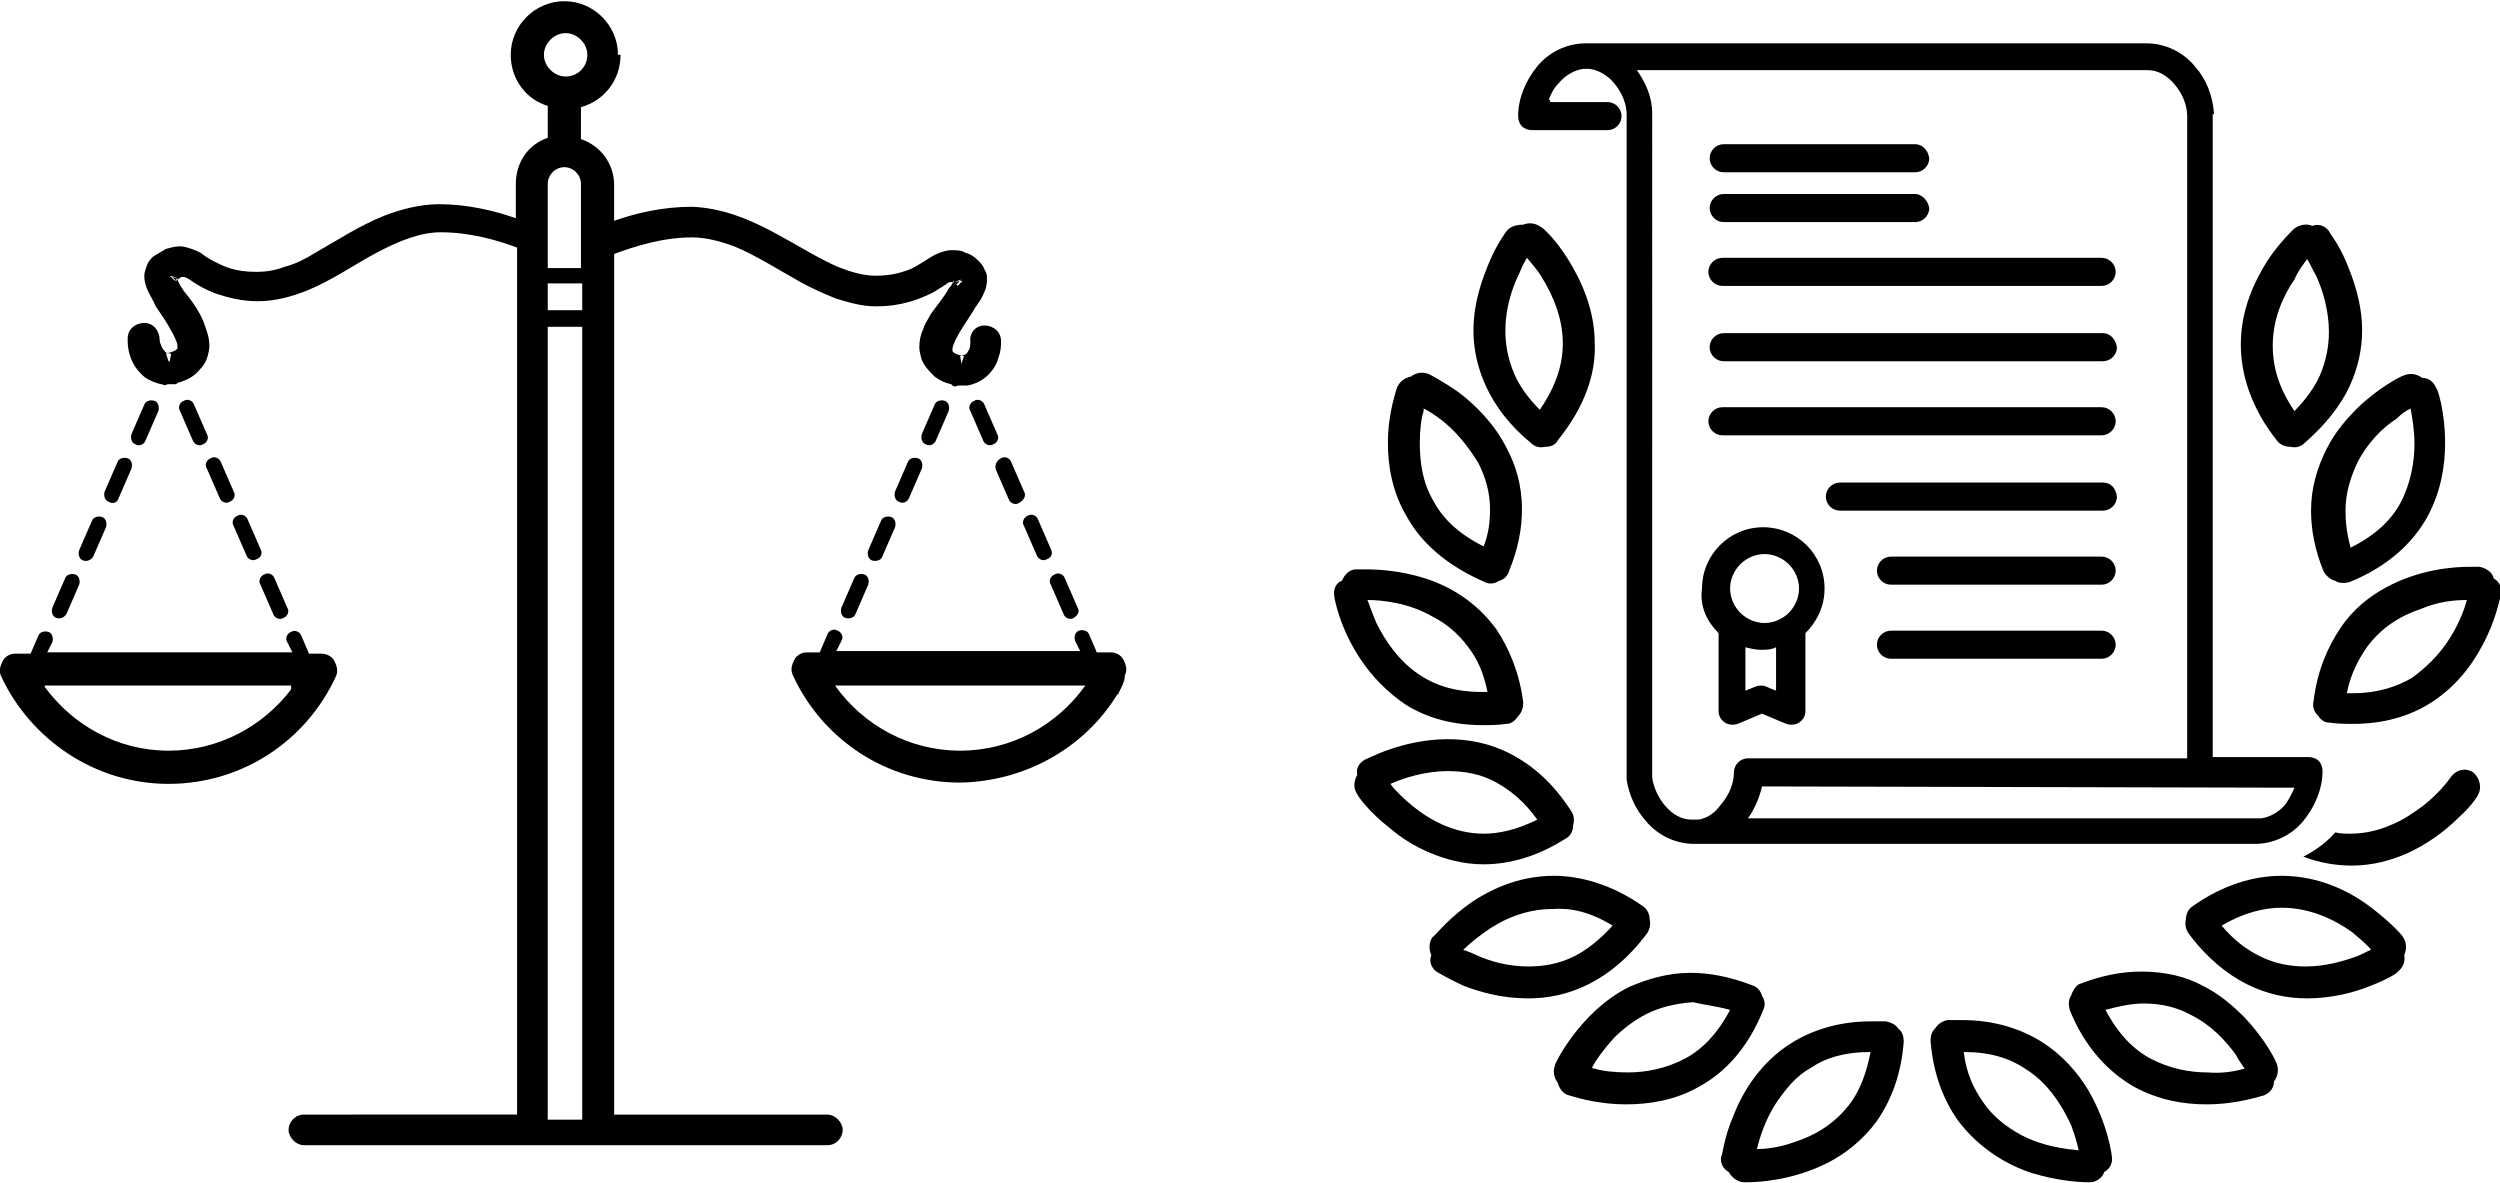
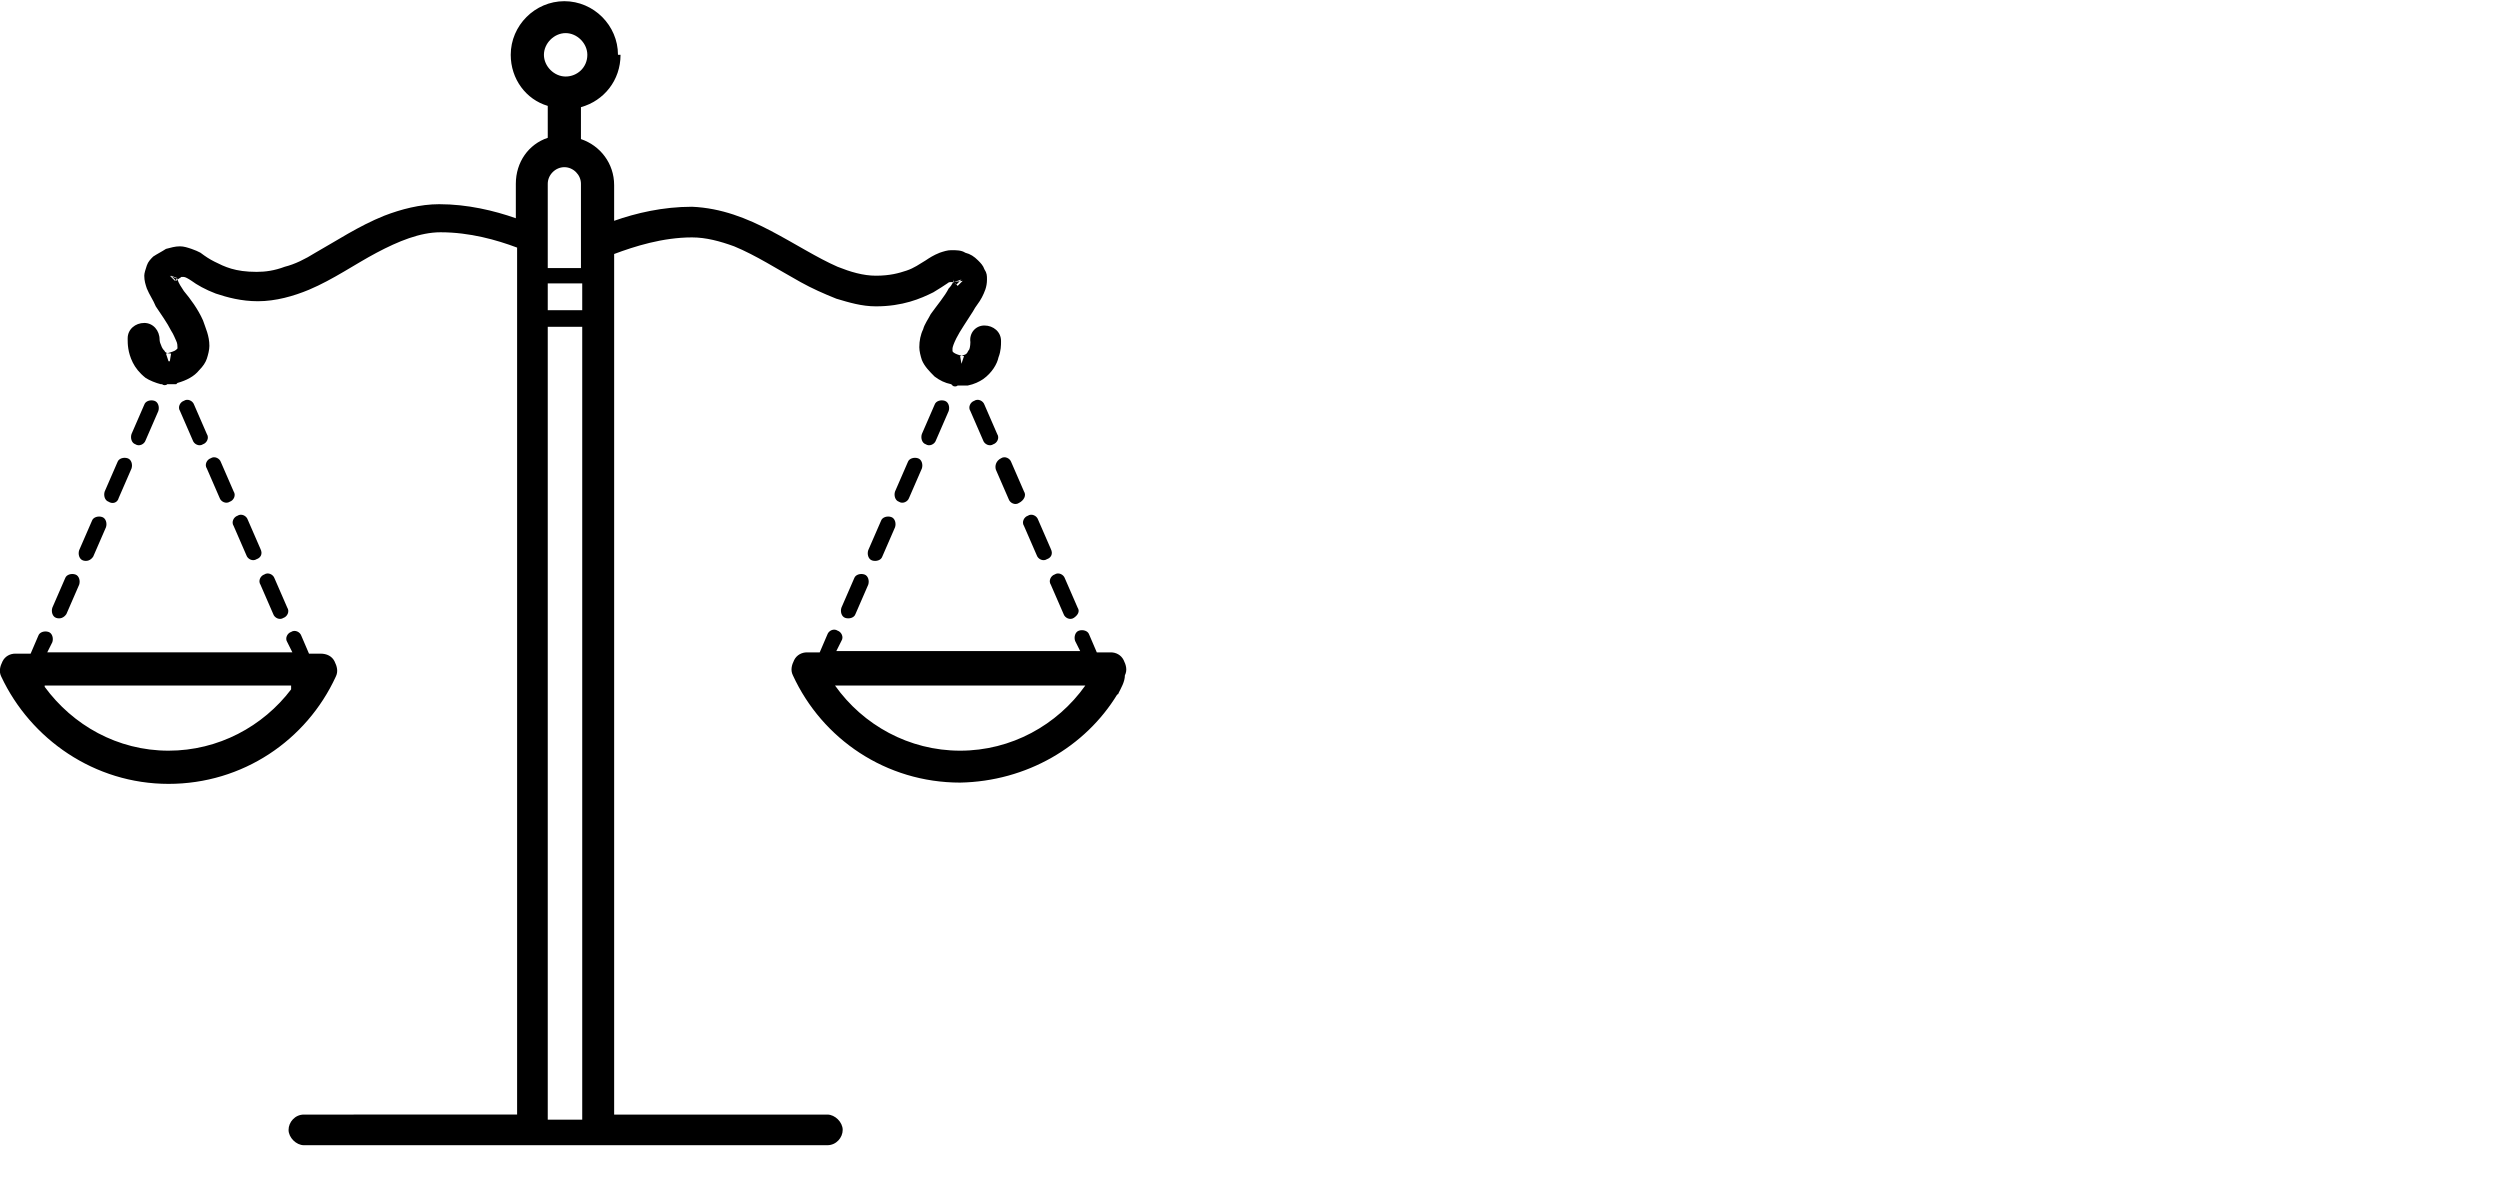
<svg xmlns="http://www.w3.org/2000/svg" version="1.1" id="Ebene_1" x="0px" y="0px" viewBox="0 0 195.8 92.5" style="enable-background:new 0 0 195.8 92.5;" xml:space="preserve" width="169" height="80">
  <style type="text/css">
	.st0{fill-rule:evenodd;clip-rule:evenodd;}
</style>
  <g id="Ebene_x0020_1">
    <path class="st0" d="M42.9,87.6V25.5h2.7v62.1H42.9z M87.6,54.2c0,0,0,0.1-0.1,0.1c-2.5,4.1-7.1,6.8-12.3,6.9   c-5.8,0-10.8-3.4-13.1-8.4c-0.2-0.4-0.1-0.8,0.1-1.2s0.6-0.6,1-0.6h1l0.6-1.4c0.1-0.3,0.5-0.5,0.8-0.3c0.3,0.1,0.5,0.5,0.3,0.8   l-0.4,0.8h19.1l-0.4-0.8c-0.1-0.3,0-0.7,0.3-0.8c0.3-0.1,0.7,0,0.8,0.3l0.6,1.4h1.1v0.2v-0.2c0.4,0,0.8,0.2,1,0.6   c0.2,0.4,0.3,0.8,0.1,1.2C88.1,53.3,87.8,53.8,87.6,54.2L87.6,54.2z M85,53.6L85,53.6c-2.2,3.1-5.8,5.1-9.8,5.1c-4,0-7.6-2-9.8-5.1   l0,0H85L85,53.6z M22.8,53.9c0-0.1,0-0.2,0-0.3H3.5c0,0,0,0.1,0,0.1c2.2,3,5.7,5,9.7,5C17.1,58.7,20.6,56.8,22.8,53.9z M1.9,52   L1.9,52L1.9,52L1.9,52L1.9,52z M42.9,24.2v-2.1h2.7v2.1H42.9z M42.9,20.9v-6.6c0-0.7,0.6-1.3,1.3-1.3c0.7,0,1.3,0.6,1.3,1.3v6.6   H42.9z M42.9,8.2v2.5c-1.5,0.5-2.5,1.9-2.5,3.6v2.7c-1.7-0.6-3.8-1.1-6-1.1c-1.5,0-3,0.4-4.3,0.9c-2,0.8-3.8,2-5.4,2.9   c-0.8,0.5-1.6,0.9-2.4,1.1c-0.8,0.3-1.5,0.4-2.2,0.4c-1.7,0-2.5-0.4-3.3-0.8c-0.4-0.2-0.7-0.4-1.1-0.7c-0.2-0.1-0.4-0.2-0.7-0.3   c-0.3-0.1-0.6-0.2-0.9-0.2c-0.4,0-0.7,0.1-1.1,0.2c-0.3,0.2-0.7,0.4-1,0.6c-0.2,0.2-0.4,0.4-0.5,0.7c-0.1,0.3-0.2,0.6-0.2,0.8   c0,0.4,0.1,0.7,0.2,1c0.2,0.5,0.5,0.9,0.7,1.4c0.4,0.6,0.9,1.3,1.2,1.9c0.2,0.3,0.3,0.6,0.4,0.8c0.1,0.2,0.1,0.4,0.1,0.5l0,0.1   c0,0,0,0-0.1,0.1c-0.1,0.1-0.4,0.2-0.8,0.3l0.2,0.6c0,0,0.1,0,0.1,0h0h0h0h0l0,0l0.1-0.6c-0.3,0-0.5-0.1-0.5-0.2   c-0.1-0.1-0.2-0.2-0.3-0.5c-0.1-0.2-0.1-0.4-0.1-0.4l0,0l-0.8,0l0.8,0v0l-0.8,0l0.8,0c0-0.7-0.5-1.3-1.2-1.3   c-0.7,0-1.3,0.5-1.3,1.2v0.1c0,0.3,0,1,0.4,1.8c0.2,0.4,0.5,0.8,1,1.2c0.3,0.2,0.8,0.4,1.2,0.5c0,0,0,0,0.1,0   c0.1,0.1,0.3,0.1,0.4,0l0.1,0c0.1,0,0.2,0,0.2,0c0.1,0,0.3,0,0.4,0c0,0,0.1-0.1,0.1-0.1c0.7-0.2,1.3-0.5,1.7-1   c0.3-0.3,0.5-0.6,0.6-0.9c0.1-0.3,0.2-0.7,0.2-1c0-0.8-0.3-1.4-0.5-2c-0.4-0.9-1-1.7-1.5-2.3c-0.2-0.3-0.4-0.6-0.5-0.9   c-0.1-0.1-0.1-0.2-0.1-0.3l0,0l-0.1,0h0.1v0l-0.1,0h0.1h-0.5l0.5,0.2l0-0.2h-0.5l0.5,0.2l-0.5-0.2l0.4,0.4l0.2-0.2l-0.5-0.2   l0.4,0.4c0.2-0.2,0.3-0.2,0.4-0.3l0.1,0h0l0.1,0c0.1,0,0.3,0.1,0.6,0.3c0.4,0.3,1.1,0.7,1.9,1c0.9,0.3,2,0.6,3.3,0.6   c1.4,0,2.8-0.4,4-0.9c1.9-0.8,3.6-2,5.3-2.9c1.7-0.9,3.4-1.6,5-1.6c2.3,0,4.4,0.6,6,1.2v67.9H23.8c-0.7,0-1.2,0.6-1.2,1.2   s0.6,1.2,1.2,1.2h41c0.7,0,1.2-0.6,1.2-1.2s-0.6-1.2-1.2-1.2H48.1V19.8c1.6-0.6,3.8-1.3,6.1-1.3c1.1,0,2.2,0.3,3.3,0.7   c1.7,0.7,3.4,1.8,5.2,2.8c0.9,0.5,1.8,0.9,2.8,1.3c1,0.3,2,0.6,3.1,0.6c2.1,0,3.5-0.6,4.5-1.1c0.5-0.3,0.8-0.5,1.1-0.7   c0.1-0.1,0.2-0.1,0.3-0.1l0.1,0h0c0,0,0.2,0,0.4,0.3l0.4-0.4L74.7,22l0.2,0.2l0.4-0.4L74.7,22l0.5-0.2h-0.5l0,0.2l0.5-0.2h-0.5h0.2   l-0.2,0v0h0.2l-0.2,0v0c0,0.1-0.1,0.4-0.4,0.7c-0.3,0.6-0.9,1.3-1.4,2c-0.2,0.4-0.5,0.8-0.6,1.2c-0.2,0.4-0.3,0.9-0.3,1.4   c0,0.3,0.1,0.7,0.2,1c0.2,0.5,0.6,0.9,1,1.3c0.4,0.3,0.8,0.5,1.3,0.6c0,0,0.1,0.1,0.1,0.1c0.1,0.1,0.3,0.1,0.4,0c0.1,0,0.2,0,0.2,0   l0.1,0c0.1,0,0.3,0,0.4,0c0,0,0,0,0.1,0c0.5-0.1,0.9-0.3,1.2-0.5c0.7-0.5,1.1-1.2,1.2-1.7c0.2-0.5,0.2-1,0.2-1.2v-0.1   c0-0.7-0.6-1.2-1.3-1.2S75.9,26,76,26.7l0.7,0l-0.7,0v0l0.7,0l-0.7,0v0c0,0,0,0.4-0.1,0.6c-0.1,0.1-0.1,0.2-0.2,0.3   c-0.1,0.1-0.2,0.1-0.5,0.2l0.1,0.6l0,0l0,0h0h0l0,0h0l0,0h0l0,0h0l0,0l0.2-0.6c-0.6-0.1-0.9-0.3-0.9-0.4l0-0.1l0-0.1   c0-0.1,0.1-0.4,0.3-0.8c0.3-0.6,0.8-1.3,1.3-2.1c0.2-0.4,0.5-0.7,0.7-1.1c0.2-0.4,0.4-0.8,0.4-1.4c0-0.3,0-0.5-0.2-0.8   c-0.1-0.3-0.3-0.5-0.5-0.7c-0.3-0.3-0.6-0.5-1-0.6c-0.3-0.2-0.7-0.2-1.1-0.2c-0.3,0-0.6,0.1-0.9,0.2c-0.5,0.2-0.8,0.4-1.1,0.6   c-0.5,0.3-0.9,0.6-1.5,0.8s-1.3,0.4-2.4,0.4c-1,0-2-0.3-3-0.7c-1.6-0.7-3.3-1.8-5.2-2.8c-1.9-1-3.9-1.8-6.2-1.9   c-2.3,0-4.4,0.5-6.1,1.1v-2.8c0-1.7-1.1-3.1-2.6-3.6V8.3c1.8-0.5,3.1-2.1,3.1-4.1h-1.2H46c0,1-0.8,1.7-1.7,1.7s-1.7-0.8-1.7-1.7   s0.8-1.7,1.7-1.7S46,3.3,46,4.2h1.2h1.2c0-2.3-1.9-4.2-4.2-4.2C41.9,0,40,1.9,40,4.2C40,6.1,41.2,7.7,42.9,8.2L42.9,8.2z M67,48   l1-2.3c0.1-0.3,0-0.7-0.3-0.8c-0.3-0.1-0.7,0-0.8,0.3l-1,2.3c-0.1,0.3,0,0.7,0.3,0.8C66.5,48.4,66.9,48.3,67,48z M69.1,43.5l1-2.3   c0.1-0.3,0-0.7-0.3-0.8c-0.3-0.1-0.7,0-0.8,0.3l-1,2.3c-0.1,0.3,0,0.7,0.3,0.8C68.6,43.9,69,43.8,69.1,43.5L69.1,43.5z M71.2,38.9   l1-2.3c0.1-0.3,0-0.7-0.3-0.8c-0.3-0.1-0.7,0-0.8,0.3l-1,2.3c-0.1,0.3,0,0.7,0.3,0.8C70.7,39.4,71.1,39.2,71.2,38.9z M73.3,34.4   l1-2.3c0.1-0.3,0-0.7-0.3-0.8c-0.3-0.1-0.7,0-0.8,0.3l-1,2.3c-0.1,0.3,0,0.7,0.3,0.8C72.8,34.9,73.2,34.7,73.3,34.4z M84.4,47.5   l-1-2.3c-0.1-0.3-0.5-0.5-0.8-0.3c-0.3,0.1-0.5,0.5-0.3,0.8l1,2.3c0.1,0.3,0.5,0.5,0.8,0.3C84.4,48.1,84.6,47.8,84.4,47.5z    M82.3,42.9l-1-2.3c-0.1-0.3-0.5-0.5-0.8-0.3c-0.3,0.1-0.5,0.5-0.3,0.8l1,2.3c0.1,0.3,0.5,0.5,0.8,0.3   C82.3,43.6,82.5,43.3,82.3,42.9L82.3,42.9z M80.2,38.4l-1-2.3c-0.1-0.3-0.5-0.5-0.8-0.3C78,36,77.9,36.4,78,36.7l1,2.3   c0.1,0.3,0.5,0.5,0.8,0.3C80.2,39.1,80.4,38.7,80.2,38.4z M78.1,33.9l-1-2.3c-0.1-0.3-0.5-0.5-0.8-0.3c-0.3,0.1-0.5,0.5-0.3,0.8   l1,2.3c0.1,0.3,0.5,0.5,0.8,0.3C78.1,34.6,78.3,34.2,78.1,33.9z M24.2,51.1l-0.6-1.4c-0.1-0.3-0.5-0.5-0.8-0.3   c-0.3,0.1-0.5,0.5-0.3,0.8l0.4,0.8H3.7l0.4-0.8c0.1-0.3,0-0.7-0.3-0.8c-0.3-0.1-0.7,0-0.8,0.3l-0.6,1.4H1.2c-0.4,0-0.8,0.2-1,0.6   s-0.3,0.8-0.1,1.2l0.5-0.3l-0.5,0.3c2.3,4.9,7.3,8.4,13.1,8.4s10.8-3.4,13.1-8.4c0.2-0.4,0.1-0.8-0.1-1.2s-0.6-0.6-1.1-0.6H24.2z    M22.5,47.5l-1-2.3c-0.1-0.3-0.5-0.5-0.8-0.3c-0.3,0.1-0.5,0.5-0.3,0.8l1,2.3c0.1,0.3,0.5,0.5,0.8,0.3   C22.5,48.2,22.7,47.8,22.5,47.5L22.5,47.5z M20.4,42.9l-1-2.3c-0.1-0.3-0.5-0.5-0.8-0.3c-0.3,0.1-0.5,0.5-0.3,0.8l1,2.3   c0.1,0.3,0.5,0.5,0.8,0.3C20.4,43.6,20.6,43.3,20.4,42.9L20.4,42.9z M18.3,38.4l-1-2.3c-0.1-0.3-0.5-0.5-0.8-0.3   c-0.3,0.1-0.5,0.5-0.3,0.8l1,2.3c0.1,0.3,0.5,0.5,0.8,0.3C18.3,39.1,18.5,38.7,18.3,38.4z M16.2,33.9l-1-2.3   c-0.1-0.3-0.5-0.5-0.8-0.3c-0.3,0.1-0.5,0.5-0.3,0.8l1,2.3c0.1,0.3,0.5,0.5,0.8,0.3C16.2,34.6,16.4,34.2,16.2,33.9z M5.2,48l1-2.3   c0.1-0.3,0-0.7-0.3-0.8c-0.3-0.1-0.7,0-0.8,0.3l-1,2.3c-0.1,0.3,0,0.7,0.3,0.8S5,48.3,5.2,48z M7.3,43.5l1-2.3   c0.1-0.3,0-0.7-0.3-0.8c-0.3-0.1-0.7,0-0.8,0.3l-1,2.3c-0.1,0.3,0,0.7,0.3,0.8S7.1,43.8,7.3,43.5L7.3,43.5z M9.3,38.9l1-2.3   c0.1-0.3,0-0.7-0.3-0.8c-0.3-0.1-0.7,0-0.8,0.3l-1,2.3c-0.1,0.3,0,0.7,0.3,0.8C8.8,39.4,9.2,39.3,9.3,38.9z M11.4,34.4l1-2.3   c0.1-0.3,0-0.7-0.3-0.8c-0.3-0.1-0.7,0-0.8,0.3l-1,2.3c-0.1,0.3,0,0.7,0.3,0.8C10.9,34.9,11.3,34.7,11.4,34.4z" />
-     <path class="st0" d="M173.4,8.8c-0.1-1.4-0.6-2.7-1.5-3.7c-0.9-1.1-2.3-1.8-3.8-1.8c-0.1,0-0.1,0-0.2,0h-43.3c-0.1,0-0.3,0-0.4,0   c-1.5,0-2.9,0.7-3.8,1.8c-0.9,1.1-1.5,2.5-1.5,3.9c0,0.3,0.1,0.6,0.3,0.8s0.5,0.3,0.8,0.3h5.9c0.6,0,1.1-0.5,1.1-1.1   c0-0.6-0.5-1.1-1.1-1.1h-4.5V7.8c0,0,0-0.1-0.1-0.1c0.2-0.5,0.4-0.9,0.8-1.3c0.5-0.6,1.2-1,1.9-1.1h0h0.5c0.7,0.1,1.4,0.5,1.9,1.1   c0.6,0.7,1,1.6,1,2.5v0v51.2c0,0.1,0,0.1,0,0.2c0,0.1,0,0.3,0,0.4v0c0,0.1,0,0.2,0,0.3c0.2,1.2,0.7,2.3,1.5,3.2   c0.9,1.1,2.3,1.8,3.8,1.8c0.1,0,0.3,0,0.4,0h43.3c0.1,0,0.1,0,0.2,0c1.5,0,2.9-0.7,3.8-1.8c0.9-1.1,1.5-2.5,1.5-3.9   c0-0.3-0.1-0.6-0.3-0.8c-0.2-0.2-0.5-0.3-0.8-0.3h-7.5V33.2v-1.5V9V8.8C173.4,8.9,173.4,8.9,173.4,8.8L173.4,8.8z M179.7,61.6   C179.6,61.6,179.6,61.5,179.7,61.6l-41.7-0.1c-0.2,0.9-0.6,1.8-1.1,2.5h40.1h0.1c0.7-0.1,1.4-0.5,1.9-1.1   C179.2,62.6,179.5,62.1,179.7,61.6z M179.9,60.5L179.9,60.5L179.9,60.5L179.9,60.5z M193.7,60.4c-0.6-0.4-1.3-0.2-1.7,0.3l0,0   c0,0-0.8,1.2-2.2,2.3c-0.7,0.5-1.5,1.1-2.5,1.5c-0.9,0.4-2,0.7-3.2,0.7c-0.4,0-0.8,0-1.2-0.1c-0.6,0.7-1.5,1.4-2.5,1.9   c1.3,0.5,2.6,0.7,3.8,0.7c1.6,0,3-0.4,4.2-0.9c1.8-0.8,3.2-1.9,4.2-2.9c1-0.9,1.5-1.7,1.5-1.8C194.4,61.6,194.2,60.8,193.7,60.4   L193.7,60.4z M136.6,92.5c0,0,0.1,0,0.2,0c0.8,0,3.5-0.1,6.3-1.5c1.4-0.7,2.8-1.8,3.9-3.3c1.1-1.6,1.9-3.6,2.1-6.2   c0-0.4-0.1-0.8-0.4-1c-0.2-0.3-0.5-0.5-1-0.6c-0.4,0-0.8,0-1.2,0c-2.5,0-4.6,0.7-6.2,1.7c-2.4,1.5-3.8,3.8-4.5,5.6   c-0.8,1.8-0.9,3.3-1,3.3c-0.1,0.5,0.2,1,0.6,1.2C135.6,92.1,136.1,92.5,136.6,92.5L136.6,92.5z M146.5,82.3   c-0.3,1.6-0.8,2.9-1.5,3.9c-1.3,1.8-3,2.7-4.6,3.2c-1.1,0.4-2.2,0.5-2.8,0.5c0.2-0.8,0.6-2.2,1.5-3.6c0.7-1,1.5-2.1,2.8-2.8   C142.9,82.8,144.4,82.3,146.5,82.3L146.5,82.3z M122.9,85.7c0.1,0,1.9,0.7,4.5,0.7c1.7,0,3.8-0.3,5.7-1.4c2-1.1,3.8-3,5-6   c0.2-0.4,0.1-0.8-0.1-1.1c-0.1-0.4-0.4-0.7-0.7-0.8c-1.8-0.7-3.4-1-4.9-1c-1.8,0-3.4,0.5-4.8,1.1c-2,1-3.4,2.5-4.4,3.8   c-0.9,1.2-1.4,2.2-1.4,2.3c-0.2,0.5-0.1,1,0.2,1.4C122.1,85.1,122.4,85.6,122.9,85.7L122.9,85.7z M135.5,79c-1,1.9-2.2,3.1-3.5,3.8   c-1.5,0.8-3.1,1.1-4.5,1.1c-1,0-2-0.1-2.6-0.3c-0.1,0-0.2,0-0.2-0.1c0.3-0.6,0.9-1.4,1.7-2.3c0.7-0.7,1.6-1.4,2.6-1.9   c1-0.5,2.2-0.8,3.6-0.9C133.4,78.6,134.4,78.7,135.5,79L135.5,79z M112.5,76c0,0,0.8,0.5,2.1,1.1c1.3,0.5,3,1,5.1,1   c1.5,0,3.1-0.3,4.7-1.1c1.6-0.8,3.2-2.1,4.6-4c0.2-0.3,0.3-0.7,0.2-1.1c0-0.4-0.2-0.8-0.5-1c-2.4-1.7-4.9-2.4-7-2.4   c-2.9,0-5.3,1.2-6.9,2.4c-1.6,1.2-2.5,2.4-2.6,2.4c-0.3,0.4-0.3,1-0.1,1.4C111.9,75.2,112.1,75.7,112.5,76L112.5,76z M126.3,72.4   c-1,1.1-2,1.9-3,2.4c-1.2,0.6-2.4,0.8-3.6,0.8c-1.6,0-3-0.4-4.1-0.9c-0.4-0.2-0.7-0.3-1-0.4c0.4-0.4,1-0.9,1.7-1.4   c1.4-1,3.2-1.8,5.3-1.8C123,71,124.5,71.3,126.3,72.4z M106.3,62.1c0,0.1,0.9,1.4,2.6,2.7c0.8,0.7,1.9,1.4,3.1,1.9   c1.2,0.5,2.6,0.9,4.2,0.9c2,0,4.2-0.6,6.4-2c0.4-0.2,0.6-0.6,0.6-1c0.1-0.4,0.1-0.8-0.1-1.1c-1.4-2.2-3-3.6-4.7-4.5s-3.4-1.2-5-1.2   c-3.6,0-6.4,1.6-6.5,1.6c-0.5,0.3-0.7,0.7-0.6,1.2C106,61.1,106,61.7,106.3,62.1L106.3,62.1z M120.4,64.1c-1.6,0.8-3,1.1-4.2,1.1   c-1.2,0-2.3-0.3-3.2-0.7c-1.4-0.6-2.6-1.6-3.4-2.4c-0.3-0.3-0.5-0.5-0.7-0.8c0.9-0.4,2.6-1,4.5-1c1.2,0,2.6,0.2,3.8,0.9   C118.3,61.8,119.4,62.7,120.4,64.1z M104.5,46.6c0,0.1,0.4,2.5,2.1,5c0.8,1.2,2,2.5,3.5,3.5c1.6,1,3.6,1.6,6,1.6   c0.6,0,1.2,0,1.9-0.1c0.4,0,0.7-0.3,0.9-0.6c0.3-0.3,0.4-0.7,0.4-1.1c-0.3-2.3-1.1-4.2-2.1-5.7c-1.6-2.2-3.7-3.4-5.6-4   c-1.9-0.6-3.6-0.7-4.6-0.7c-0.5,0-0.8,0-0.8,0c-0.5,0-0.9,0.4-1.1,0.9C104.7,45.5,104.4,46,104.5,46.6L104.5,46.6L104.5,46.6z    M116.5,54.1c-0.2,0-0.3,0-0.5,0c-2,0-3.5-0.5-4.6-1.2c-1.8-1.1-2.9-2.8-3.6-4.2c-0.3-0.7-0.5-1.3-0.7-1.8c1.1,0,3.2,0.2,5.1,1.3   c1,0.5,2,1.3,2.8,2.4C115.7,51.5,116.2,52.6,116.5,54.1z M109.4,30.3c0,0.1-0.7,1.9-0.7,4.3c0,1.7,0.3,3.8,1.5,5.8   c1.1,2,3.1,3.8,6.1,5.1c0.4,0.2,0.8,0.1,1.1-0.1c0.4-0.1,0.7-0.4,0.8-0.8c0.7-1.7,1-3.3,1-4.8c0-1.9-0.5-3.5-1.2-4.8   c-1-2-2.6-3.5-3.8-4.4c-1.3-0.9-2.3-1.4-2.3-1.4c-0.5-0.2-1-0.1-1.4,0.2C110,29.5,109.6,29.8,109.4,30.3L109.4,30.3z M116.2,42.7   c-2-1-3.2-2.2-3.9-3.5c-0.9-1.5-1.1-3.1-1.1-4.6c0-1,0.1-1.9,0.3-2.5l0-0.2c0.6,0.3,1.5,0.9,2.3,1.7c0.7,0.7,1.4,1.6,2,2.6   c0.5,1,0.9,2.2,0.9,3.6C116.7,40.7,116.6,41.7,116.2,42.7L116.2,42.7z M118,18c0,0-0.7,0.9-1.3,2.3c-0.6,1.4-1.3,3.3-1.3,5.5   c0,1.4,0.3,2.9,1,4.4c0.7,1.5,1.8,3,3.5,4.4c0.3,0.3,0.7,0.4,1.1,0.3c0.4,0,0.8-0.1,1-0.5c2.1-2.6,3-5.2,2.9-7.6   c0-2.7-1.1-5-2.1-6.6c-1-1.6-2-2.5-2.1-2.5c-0.4-0.3-0.9-0.4-1.4-0.2C118.9,17.5,118.3,17.6,118,18L118,18z M120.6,32   c-1-1-1.6-1.9-2-2.8c-0.5-1.2-0.7-2.3-0.7-3.4c0-1.7,0.5-3.3,1.1-4.5c0.2-0.5,0.4-0.9,0.6-1.2c0.3,0.4,0.8,0.9,1.2,1.6   c0.8,1.3,1.6,3.1,1.6,5.1C122.4,28.4,121.9,30.1,120.6,32L120.6,32z M162.8,90c-1-0.1-2.8-0.3-4.5-1.2c-1.1-0.6-2.2-1.4-3-2.6   c-0.7-1-1.3-2.2-1.5-3.9c2.1,0,3.6,0.5,4.8,1.3c1.8,1.1,2.9,2.9,3.6,4.4C162.5,88.8,162.7,89.5,162.8,90L162.8,90z M151.6,80.4   c-0.3,0.3-0.4,0.6-0.4,1c0.2,2.6,1,4.6,2.1,6.2c1.7,2.3,4,3.6,5.9,4.2c2,0.6,3.7,0.7,4.3,0.7c0.1,0,0.2,0,0.2,0   c0.5,0,1-0.4,1.1-0.8c0.4-0.2,0.7-0.7,0.6-1.2c0-0.1-0.3-2.6-1.9-5.3c-0.8-1.3-2-2.7-3.6-3.7c-1.6-1-3.7-1.7-6.2-1.7   c-0.4,0-0.8,0-1.2,0C152.1,79.9,151.8,80.1,151.6,80.4L151.6,80.4z M175.8,83.6c-0.7,0.2-1.7,0.4-2.9,0.3c-1.4,0-3-0.3-4.5-1.1   c-1.3-0.7-2.5-1.9-3.5-3.8c1.1-0.3,2.1-0.5,3-0.5c1.4,0,2.6,0.3,3.7,0.9c1.6,0.8,2.7,2,3.5,3.1C175.3,82.9,175.6,83.3,175.8,83.6   L175.8,83.6z M162.2,77.9c-0.2,0.3-0.2,0.7-0.1,1.1c1.2,3,3.1,4.9,5,6c2,1.1,4,1.4,5.7,1.4c2.5,0,4.4-0.7,4.5-0.7   c0.5-0.2,0.8-0.6,0.8-1.1c0.3-0.4,0.4-0.9,0.2-1.4c0-0.1-0.8-1.8-2.5-3.6c-0.9-0.9-1.9-1.8-3.3-2.5c-1.3-0.7-2.9-1.1-4.8-1.1   c-1.5,0-3.1,0.3-4.9,1C162.5,77.2,162.3,77.6,162.2,77.9L162.2,77.9z M185.7,74.3c-0.3,0.1-0.6,0.3-1.1,0.5c-1.1,0.4-2.5,0.8-4,0.8   c-1.2,0-2.4-0.2-3.6-0.8c-1-0.5-2-1.2-3-2.4c1.7-1,3.3-1.4,4.7-1.4c2.2,0,4.1,0.9,5.5,1.9C184.8,73.4,185.4,73.9,185.7,74.3   L185.7,74.3z M171.2,71.9c-0.1,0.4,0,0.8,0.2,1.1c1.4,1.9,3,3.2,4.6,4c1.6,0.8,3.2,1.1,4.7,1.1c2,0,3.8-0.5,5-1   c1.3-0.5,2.1-1,2.1-1.1c0.4-0.3,0.6-0.8,0.5-1.3c0.2-0.4,0.2-1-0.1-1.4c0-0.1-1-1.2-2.6-2.4c-1.6-1.2-4-2.4-6.9-2.4   c-2.2,0-4.6,0.7-7,2.4C171.4,71.1,171.2,71.5,171.2,71.9L171.2,71.9z M193.2,46.9c-0.2,0.8-0.7,2.1-1.6,3.4c-0.7,1-1.6,1.9-2.7,2.7   c-1.2,0.7-2.7,1.2-4.6,1.2c-0.2,0-0.3,0-0.5,0c0.3-1.5,0.9-2.6,1.5-3.5c1.2-1.7,2.8-2.6,4.3-3.1C191,47,192.3,46.9,193.2,46.9   L193.2,46.9z M181.5,55.9c0.2,0.3,0.5,0.6,0.9,0.6c0.7,0.1,1.3,0.1,1.9,0.1c2.4,0,4.4-0.6,6-1.6c2.4-1.5,3.7-3.6,4.5-5.3   c0.8-1.7,1-3.1,1.1-3.2c0.1-0.5-0.1-1-0.6-1.3c-0.1-0.5-0.6-0.8-1.1-0.9c0,0-0.3,0-0.8,0c-1.3,0-3.9,0.2-6.5,1.6   c-1.3,0.7-2.6,1.7-3.6,3.2c-1,1.5-1.8,3.3-2.1,5.7C181.1,55.2,181.2,55.6,181.5,55.9L181.5,55.9z M188.8,31.9   c0.1,0.6,0.3,1.6,0.3,2.8c0,1.4-0.3,3.1-1.1,4.6c-0.7,1.3-1.9,2.5-3.9,3.5c-0.3-1.1-0.4-2-0.4-2.9c0-1.4,0.4-2.6,0.9-3.7   c0.8-1.6,2-2.8,3.1-3.5C188.1,32.3,188.4,32.1,188.8,31.9L188.8,31.9z M182.9,45.4c0.3,0.2,0.7,0.2,1.1,0.1c3-1.2,5-3.1,6.1-5.1   c1.1-2,1.4-4.1,1.4-5.8c0-2.5-0.6-4.3-0.7-4.3c-0.2-0.5-0.6-0.8-1.1-0.8c-0.4-0.3-0.9-0.4-1.4-0.2l0,0c-0.1,0-1.8,0.8-3.6,2.5   c-0.9,0.9-1.8,1.9-2.5,3.3c-0.7,1.4-1.2,3-1.2,4.8c0,1.5,0.3,3.1,1,4.8C182.2,45,182.5,45.3,182.9,45.4L182.9,45.4z M180.7,20.2   c0.2,0.3,0.4,0.8,0.7,1.3c0.5,1.1,1,2.7,1,4.4c0,1.1-0.2,2.2-0.7,3.4c-0.4,0.9-1.1,1.9-2,2.8c-1.3-1.9-1.7-3.6-1.7-5.1   c0-2.1,0.8-3.9,1.7-5.2C180,21.1,180.4,20.6,180.7,20.2L180.7,20.2z M179.4,34.9c0.4,0.1,0.8,0,1.1-0.3c1.6-1.4,2.8-2.9,3.5-4.4   c0.7-1.5,1-3,1-4.4c0-2.2-0.7-4.1-1.3-5.5c-0.6-1.4-1.3-2.2-1.3-2.3c-0.3-0.4-0.8-0.6-1.3-0.4c-0.4-0.2-1-0.1-1.4,0.2   c0,0-1.1,1-2.1,2.5c-1,1.6-2.1,3.8-2.1,6.6c0,2.3,0.8,5,2.9,7.6C178.7,34.8,179,34.9,179.4,34.9L179.4,34.9z M164.6,49.3h-16.5   c-0.6,0-1.1,0.5-1.1,1.1c0,0.6,0.5,1.1,1.1,1.1h16.5c0.6,0,1.1-0.5,1.1-1.1C165.7,49.8,165.2,49.3,164.6,49.3z M164.6,43.5h-16.5   c-0.6,0-1.1,0.5-1.1,1.1c0,0.6,0.5,1.1,1.1,1.1h16.5c0.6,0,1.1-0.5,1.1-1.1C165.7,44,165.2,43.5,164.6,43.5z M164.7,37.7h-20.6   c-0.6,0-1.1,0.5-1.1,1.1c0,0.6,0.5,1.1,1.1,1.1h20.6c0.6,0,1.1-0.5,1.1-1.1C165.7,38.1,165.3,37.7,164.7,37.7z M164.6,31.8h-29.7   c-0.6,0-1.1,0.5-1.1,1.1c0,0.6,0.5,1.1,1.1,1.1h29.7c0.6,0,1.1-0.5,1.1-1.1C165.7,32.3,165.2,31.8,164.6,31.8z M164.7,26h-29.7   c-0.6,0-1.1,0.5-1.1,1.1s0.5,1.1,1.1,1.1h29.7c0.6,0,1.1-0.5,1.1-1.1C165.7,26.5,165.3,26,164.7,26z M164.6,20.1h-29.7   c-0.6,0-1.1,0.5-1.1,1.1c0,0.6,0.5,1.1,1.1,1.1h29.7c0.6,0,1.1-0.5,1.1-1.1S165.2,20.1,164.6,20.1z M150,15.1h-15   c-0.6,0-1.1,0.5-1.1,1.1c0,0.6,0.5,1.1,1.1,1.1h15c0.6,0,1.1-0.5,1.1-1.1C151,15.6,150.5,15.1,150,15.1z M150,11.2h-15   c-0.6,0-1.1,0.5-1.1,1.1c0,0.6,0.5,1.1,1.1,1.1h15c0.6,0,1.1-0.5,1.1-1.1C151,11.6,150.5,11.2,150,11.2z M134.6,49.5v6.1   c0,0.4,0.2,0.7,0.5,0.9c0.3,0.2,0.7,0.2,1,0.1l1.9-0.8l1.9,0.8c0.3,0.1,0.7,0.1,1-0.1c0.3-0.2,0.5-0.5,0.5-0.9v-6.1   c0.9-0.9,1.5-2.1,1.5-3.5c0-2.7-2.2-4.8-4.8-4.8c-2.7,0-4.8,2.2-4.8,4.8h1.1h1.1c0-0.7,0.3-1.4,0.8-1.9c0.5-0.5,1.2-0.8,1.9-0.8   c0.7,0,1.4,0.3,1.9,0.8c0.5,0.5,0.8,1.2,0.8,1.9c0,0.7-0.3,1.4-0.8,1.9c-0.5,0.5-1.2,0.8-1.9,0.8c-0.7,0-1.4-0.3-1.9-0.8   c-0.5-0.5-0.8-1.2-0.8-1.9h-1.1h-1.1C133.1,47.4,133.7,48.6,134.6,49.5z M138.6,53.8c-0.2-0.1-0.4-0.2-0.7-0.2   c-0.2,0-0.5,0.1-0.7,0.2l-0.5,0.2v-3.4c0.4,0.1,0.8,0.2,1.2,0.2c0.4,0,0.8,0,1.2-0.2V54L138.6,53.8L138.6,53.8z M133,64.1h-0.3   c-0.1,0-0.1,0-0.2,0c-0.8,0-1.5-0.4-2.1-1.1c-0.5-0.6-0.9-1.4-1-2.2V9.1v0V8.9c0,0,0-0.1,0-0.1c0-1.3-0.5-2.4-1.2-3.4H168   c0.1,0,0.1,0,0.2,0c0.8,0,1.5,0.4,2.1,1.1c0.6,0.7,1,1.6,1,2.5v0v0v22.6v0v27.7h-34.2H137h-0.1c-0.6,0-1.1,0.5-1.1,1.1   c0,0.9-0.4,1.8-1,2.5C134.3,63.6,133.7,64,133,64.1L133,64.1z" />
  </g>
</svg>